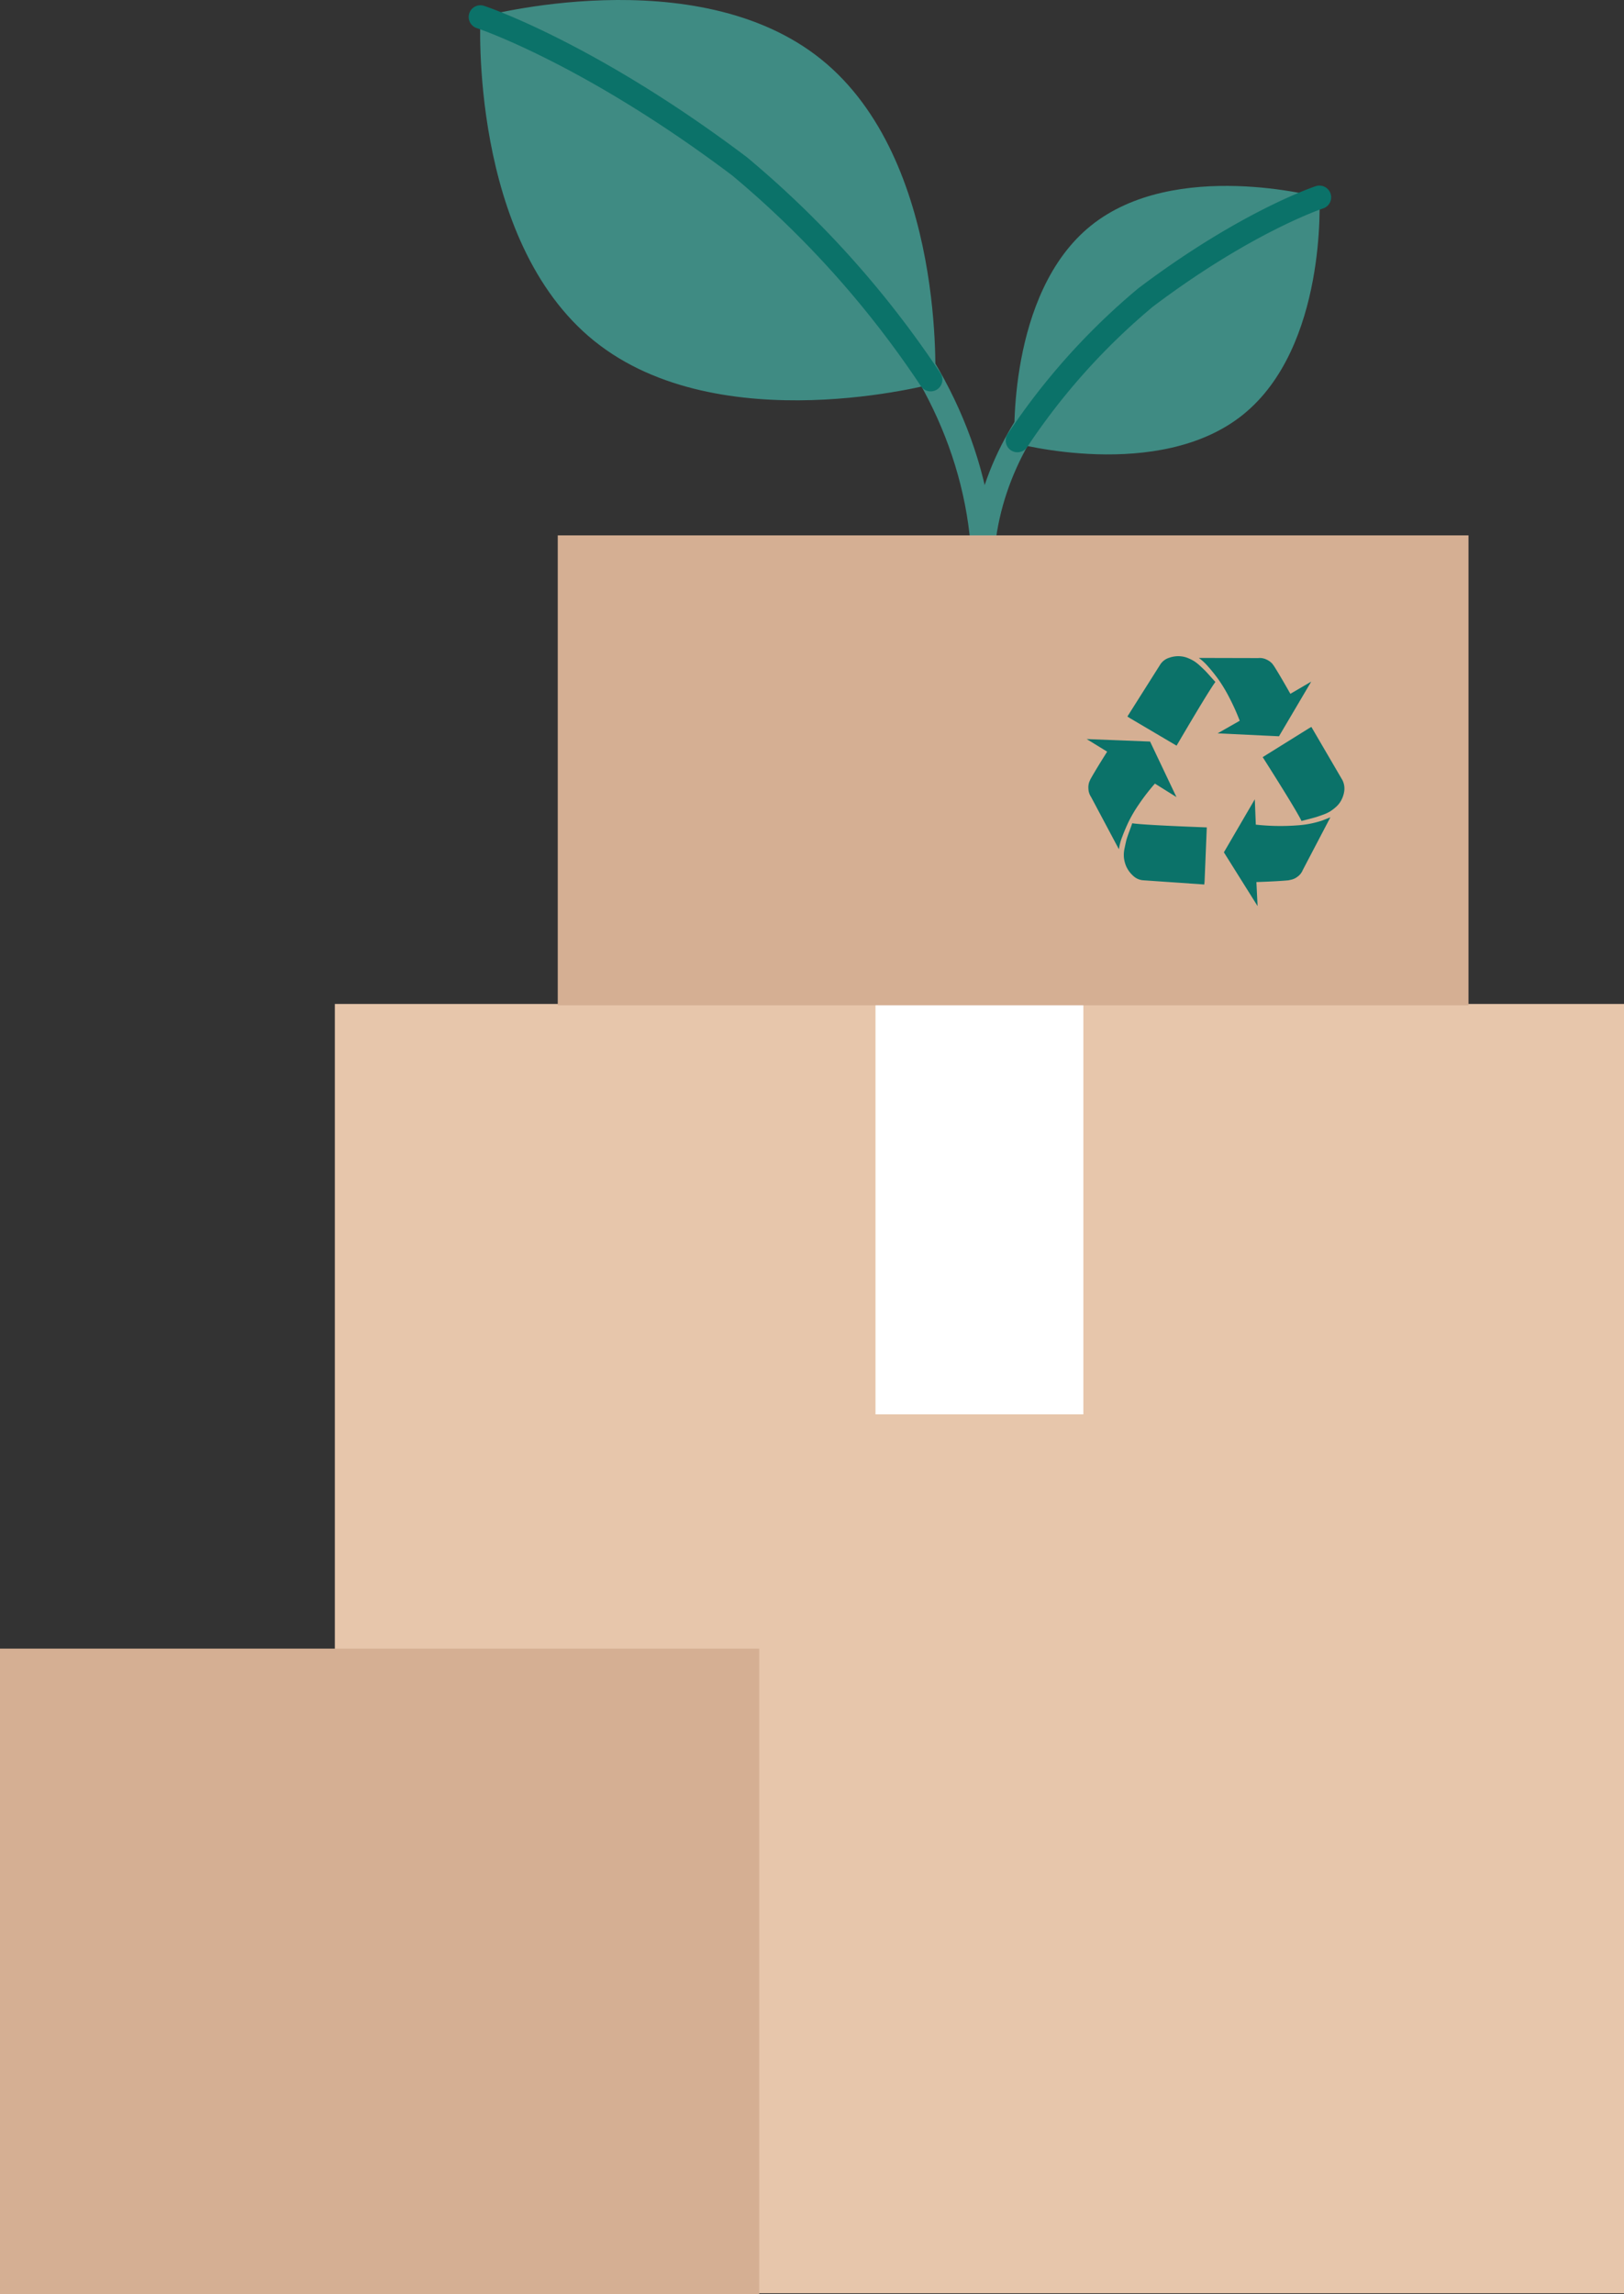
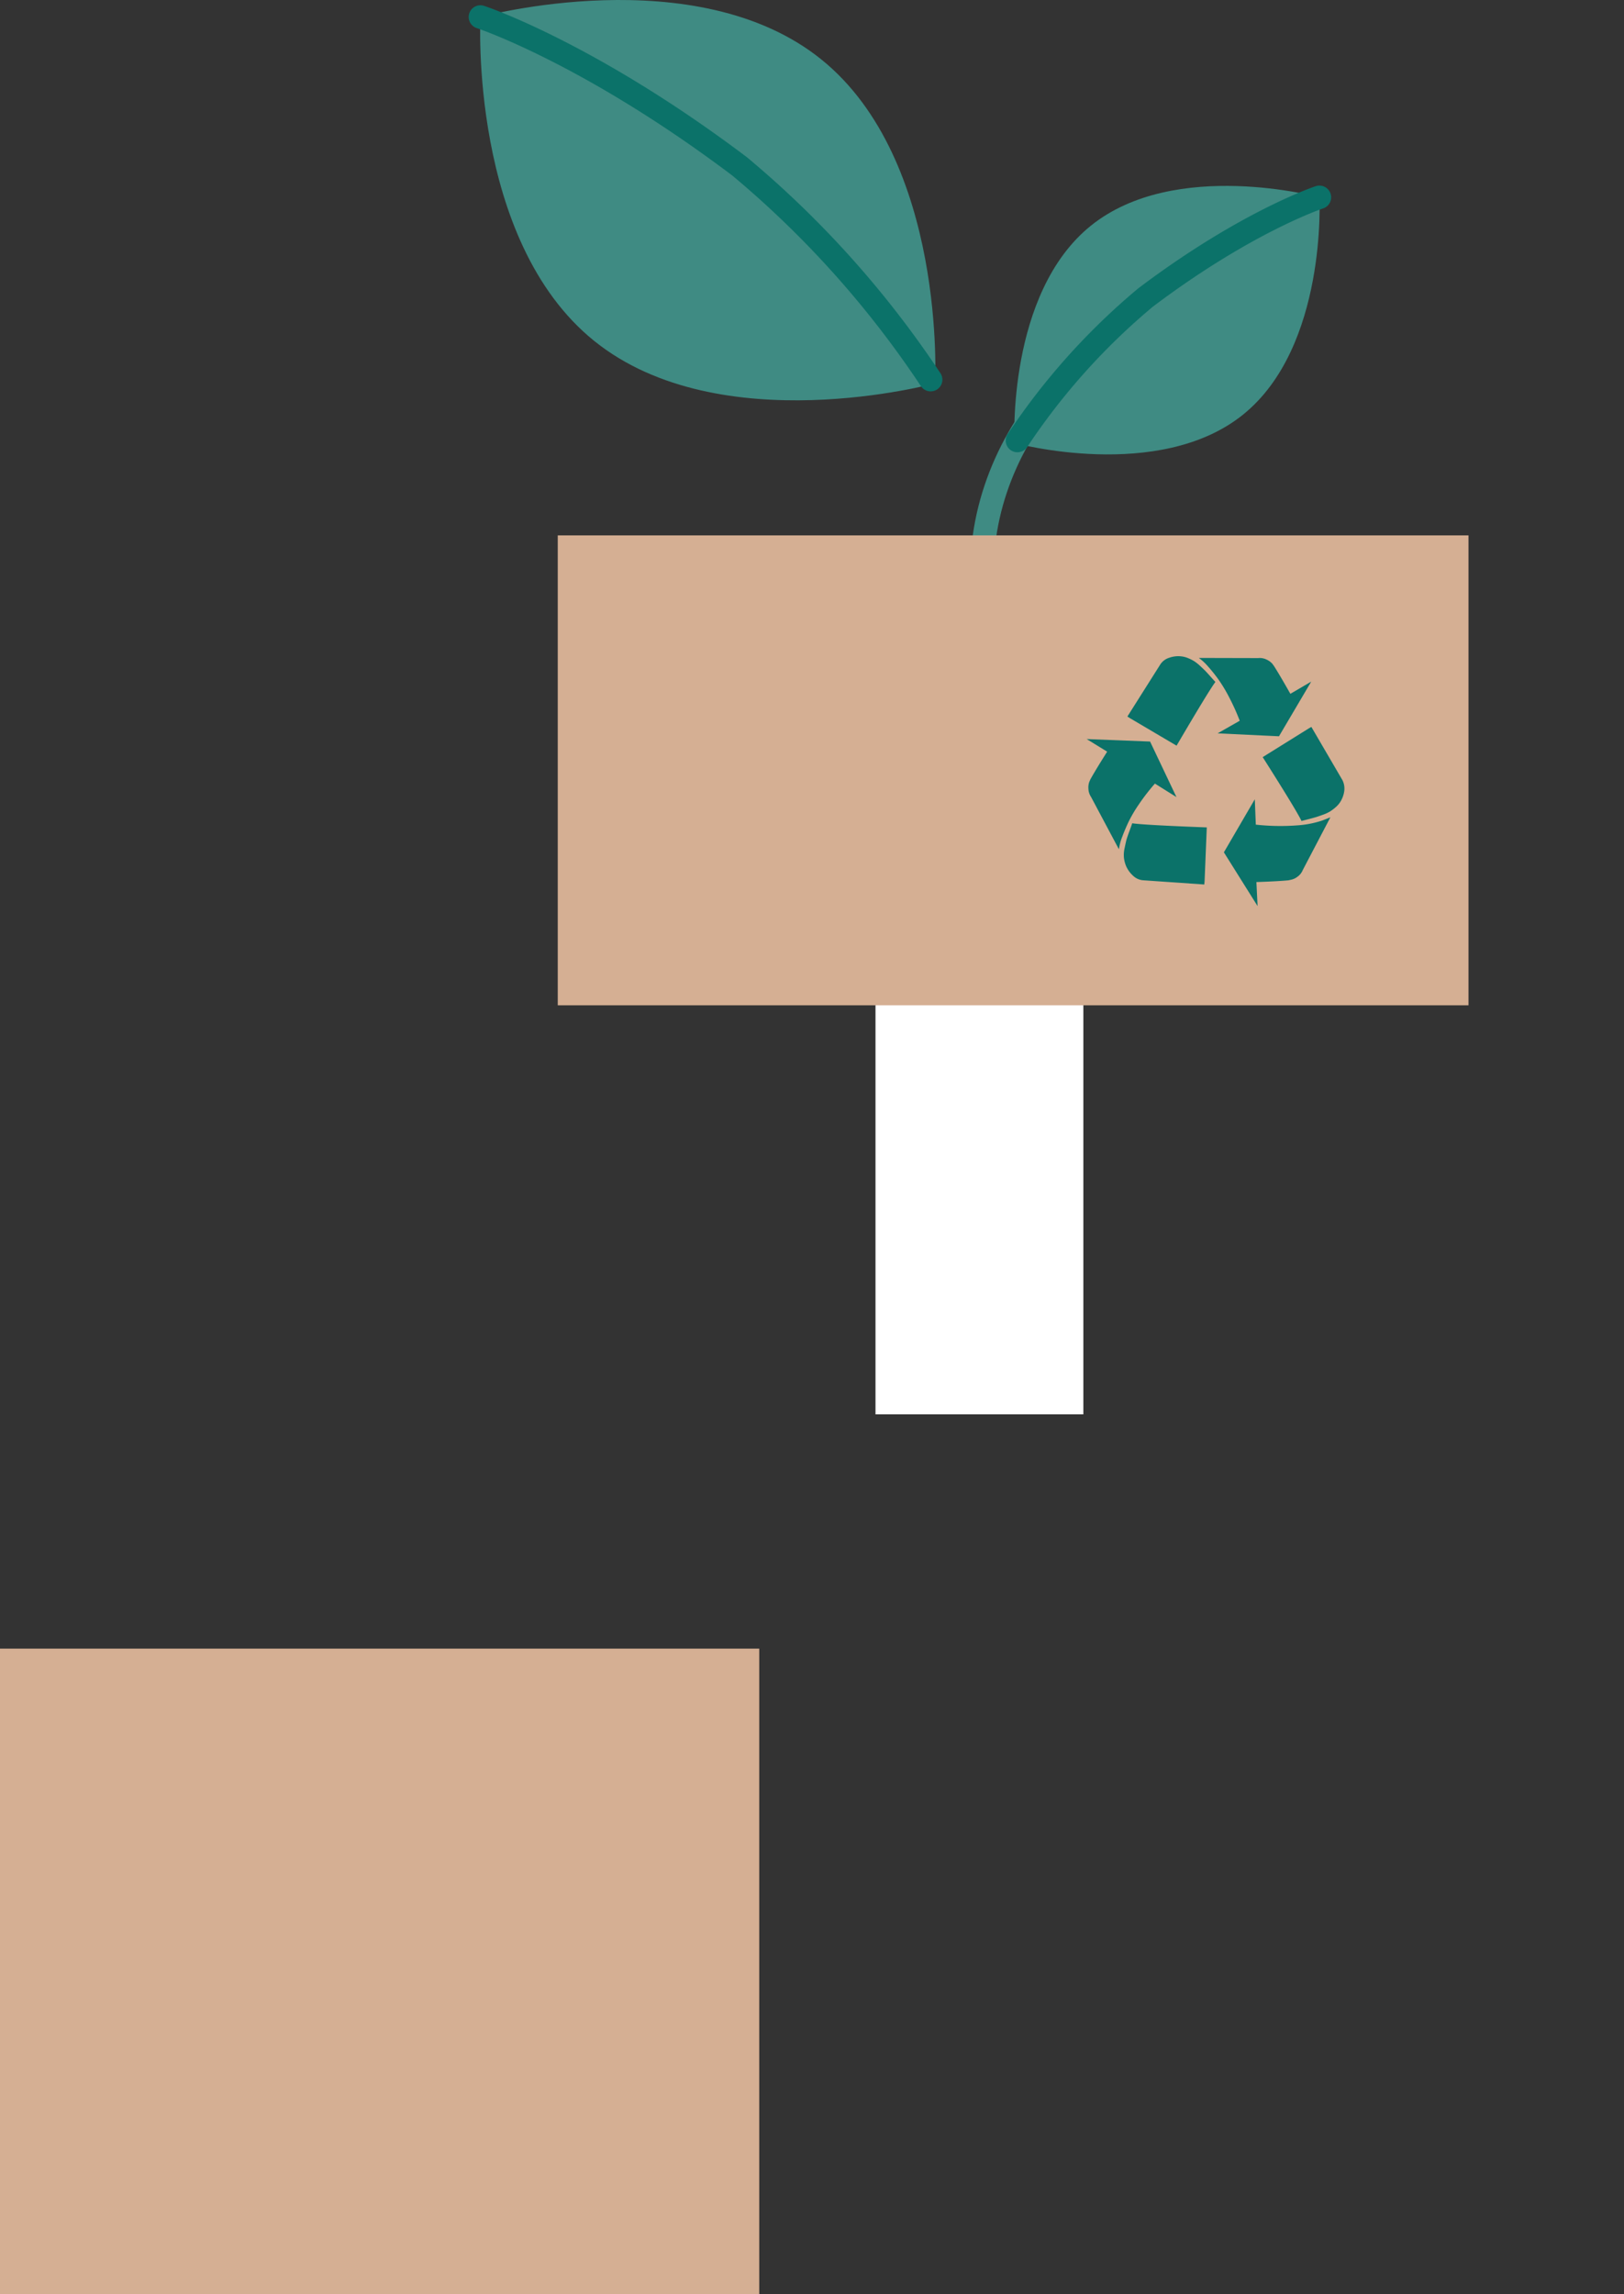
<svg xmlns="http://www.w3.org/2000/svg" width="235.843" height="333.12">
  <rect width="100%" height="100%" fill="#333333" stroke="none" />
  <defs>
    <clipPath id="a">
      <path fill="none" d="M47 0h152.276v213H47z" data-name="Rectangle 921" />
    </clipPath>
  </defs>
  <g data-name="Group 703">
-     <path fill="none" stroke="#3f8b83" stroke-linecap="round" stroke-linejoin="round" stroke-width="3.402" d="M119.673 36.156c12.1 10.493 20.995 24.978 22.831 41.363" data-name="Path 114141" />
    <path fill="none" stroke="#3f8b83" stroke-linecap="round" stroke-linejoin="round" stroke-width="3.402" d="M158.14 51.245c-8.114 7.037-14.082 16.753-15.314 27.743" data-name="Path 114144" />
    <path fill="#3f8b83" d="M180.52 60.206c12.229-9.853 11.093-31.556 11.093-31.556s-20.965-5.729-33.195 4.124-11.094 31.555-11.094 31.555 20.966 5.729 33.2-4.124" data-name="Path 114145" />
    <path fill="#3f8b83" d="M86.305 49.516C68.072 34.827 69.767 2.468 69.767 2.468s31.257-8.54 49.491 6.149 16.54 47.047 16.54 47.047-31.258 8.541-49.492-6.148" data-name="Path 114142" />
    <path fill="none" stroke="#0b7269" stroke-linecap="round" stroke-linejoin="round" stroke-width="3.402" d="M147.755 63.971a96.5 96.5 0 0 1 18.612-20.773c14.678-11.076 25.246-14.548 25.246-14.548" data-name="Path 114146" />
    <path fill="none" stroke="#0b7269" stroke-linecap="round" stroke-linejoin="round" stroke-width="3.402" d="M135.154 55.129a143.893 143.893 0 0 0-27.748-30.971C85.521 7.644 69.766 2.465 69.766 2.465" data-name="Path 114143" />
  </g>
  <g data-name="Group 704">
-     <path fill="#e7c6ab" d="M48.627 145.784h187.216v187.215H48.627z" data-name="Rectangle 832" />
-     <path fill="#fff" d="M127.142 145h30.186v60.372h-30.186z" data-name="Rectangle 833" />
+     <path fill="#fff" d="M127.142 145h30.186v60.372h-30.186" data-name="Rectangle 833" />
  </g>
  <path fill="#d5af93" d="M0 239.392h110.259v93.728H0z" data-name="Rectangle 923" />
  <g data-name="Group 653">
    <g clip-path="url(#a)" data-name="Group 652" transform="translate(34 1)">
      <path fill="#d5af93" d="M0 76.739h179.259v68.239H0z" data-name="Rectangle 920" />
      <path fill="#0b7269" d="m141.253 119.139-.319 7.828-.042.468-8.934-.617a2.374 2.374 0 0 1-1.425-.67 4.077 4.077 0 0 1-1-1.393 4.614 4.614 0 0 1-.308-1.17 4.32 4.32 0 0 1 .085-1.383q.159-.787.255-1.17t.458-1.361q.361-.978.4-1.127 1.659.255 10.827.6m-8.231-12.465 3.829 8.062-3.127-1.957a30.125 30.125 0 0 0-2.372 3.074 19.75 19.75 0 0 0-1.542 2.659q-.51 1.117-.84 2.01a7.319 7.319 0 0 0-.394 1.34l-.085.447-4.042-7.593a2.28 2.28 0 0 1-.383-1.191 2.48 2.48 0 0 1 .128-1l.17-.383q.744-1.34 2.425-4l-2.978-1.829Zm26.184 11-4 7.636a2.24 2.24 0 0 1-.776.99 2.285 2.285 0 0 1-.926.436l-.383.085q-1.511.149-4.659.255l.17 3.488-4.892-7.806 4.488-7.7.149 3.68a32.548 32.548 0 0 0 6.02.106 14.571 14.571 0 0 0 3.616-.7Zm-16.7-19.655q-1 1.34-5.637 9.253l-6.743-3.978-.4-.255 4.786-7.573a2.4 2.4 0 0 1 1.276-.957 3.92 3.92 0 0 1 1.7-.213 3.5 3.5 0 0 1 1.032.255 5.793 5.793 0 0 1 .893.447 6.472 6.472 0 0 1 .883.7q.51.468.766.734t.766.84q.511.574.681.744m13.933 6.53 4.509 7.721a2.743 2.743 0 0 1 .266 1.617 3.973 3.973 0 0 1-.585 1.574 3.63 3.63 0 0 1-.7.787 6.516 6.516 0 0 1-.808.6 5.8 5.8 0 0 1-1.032.468q-.648.234-1 .34t-1.1.3q-.745.192-.979.255-.723-1.532-5.637-9.274l6.658-4.148Zm-3.042-4.807 3.021-1.765-4.68 7.934-8.913-.425 3.212-1.829a31.116 31.116 0 0 0-1.6-3.531 21.277 21.277 0 0 0-1.606-2.627q-.734-.989-1.372-1.7a8.279 8.279 0 0 0-1-.989l-.362-.276 8.615.021a2.224 2.224 0 0 1 1.234.223 2.462 2.462 0 0 1 .83.606l.234.319q.83 1.3 2.382 4.042" data-name="Path 114129" />
    </g>
  </g>
</svg>